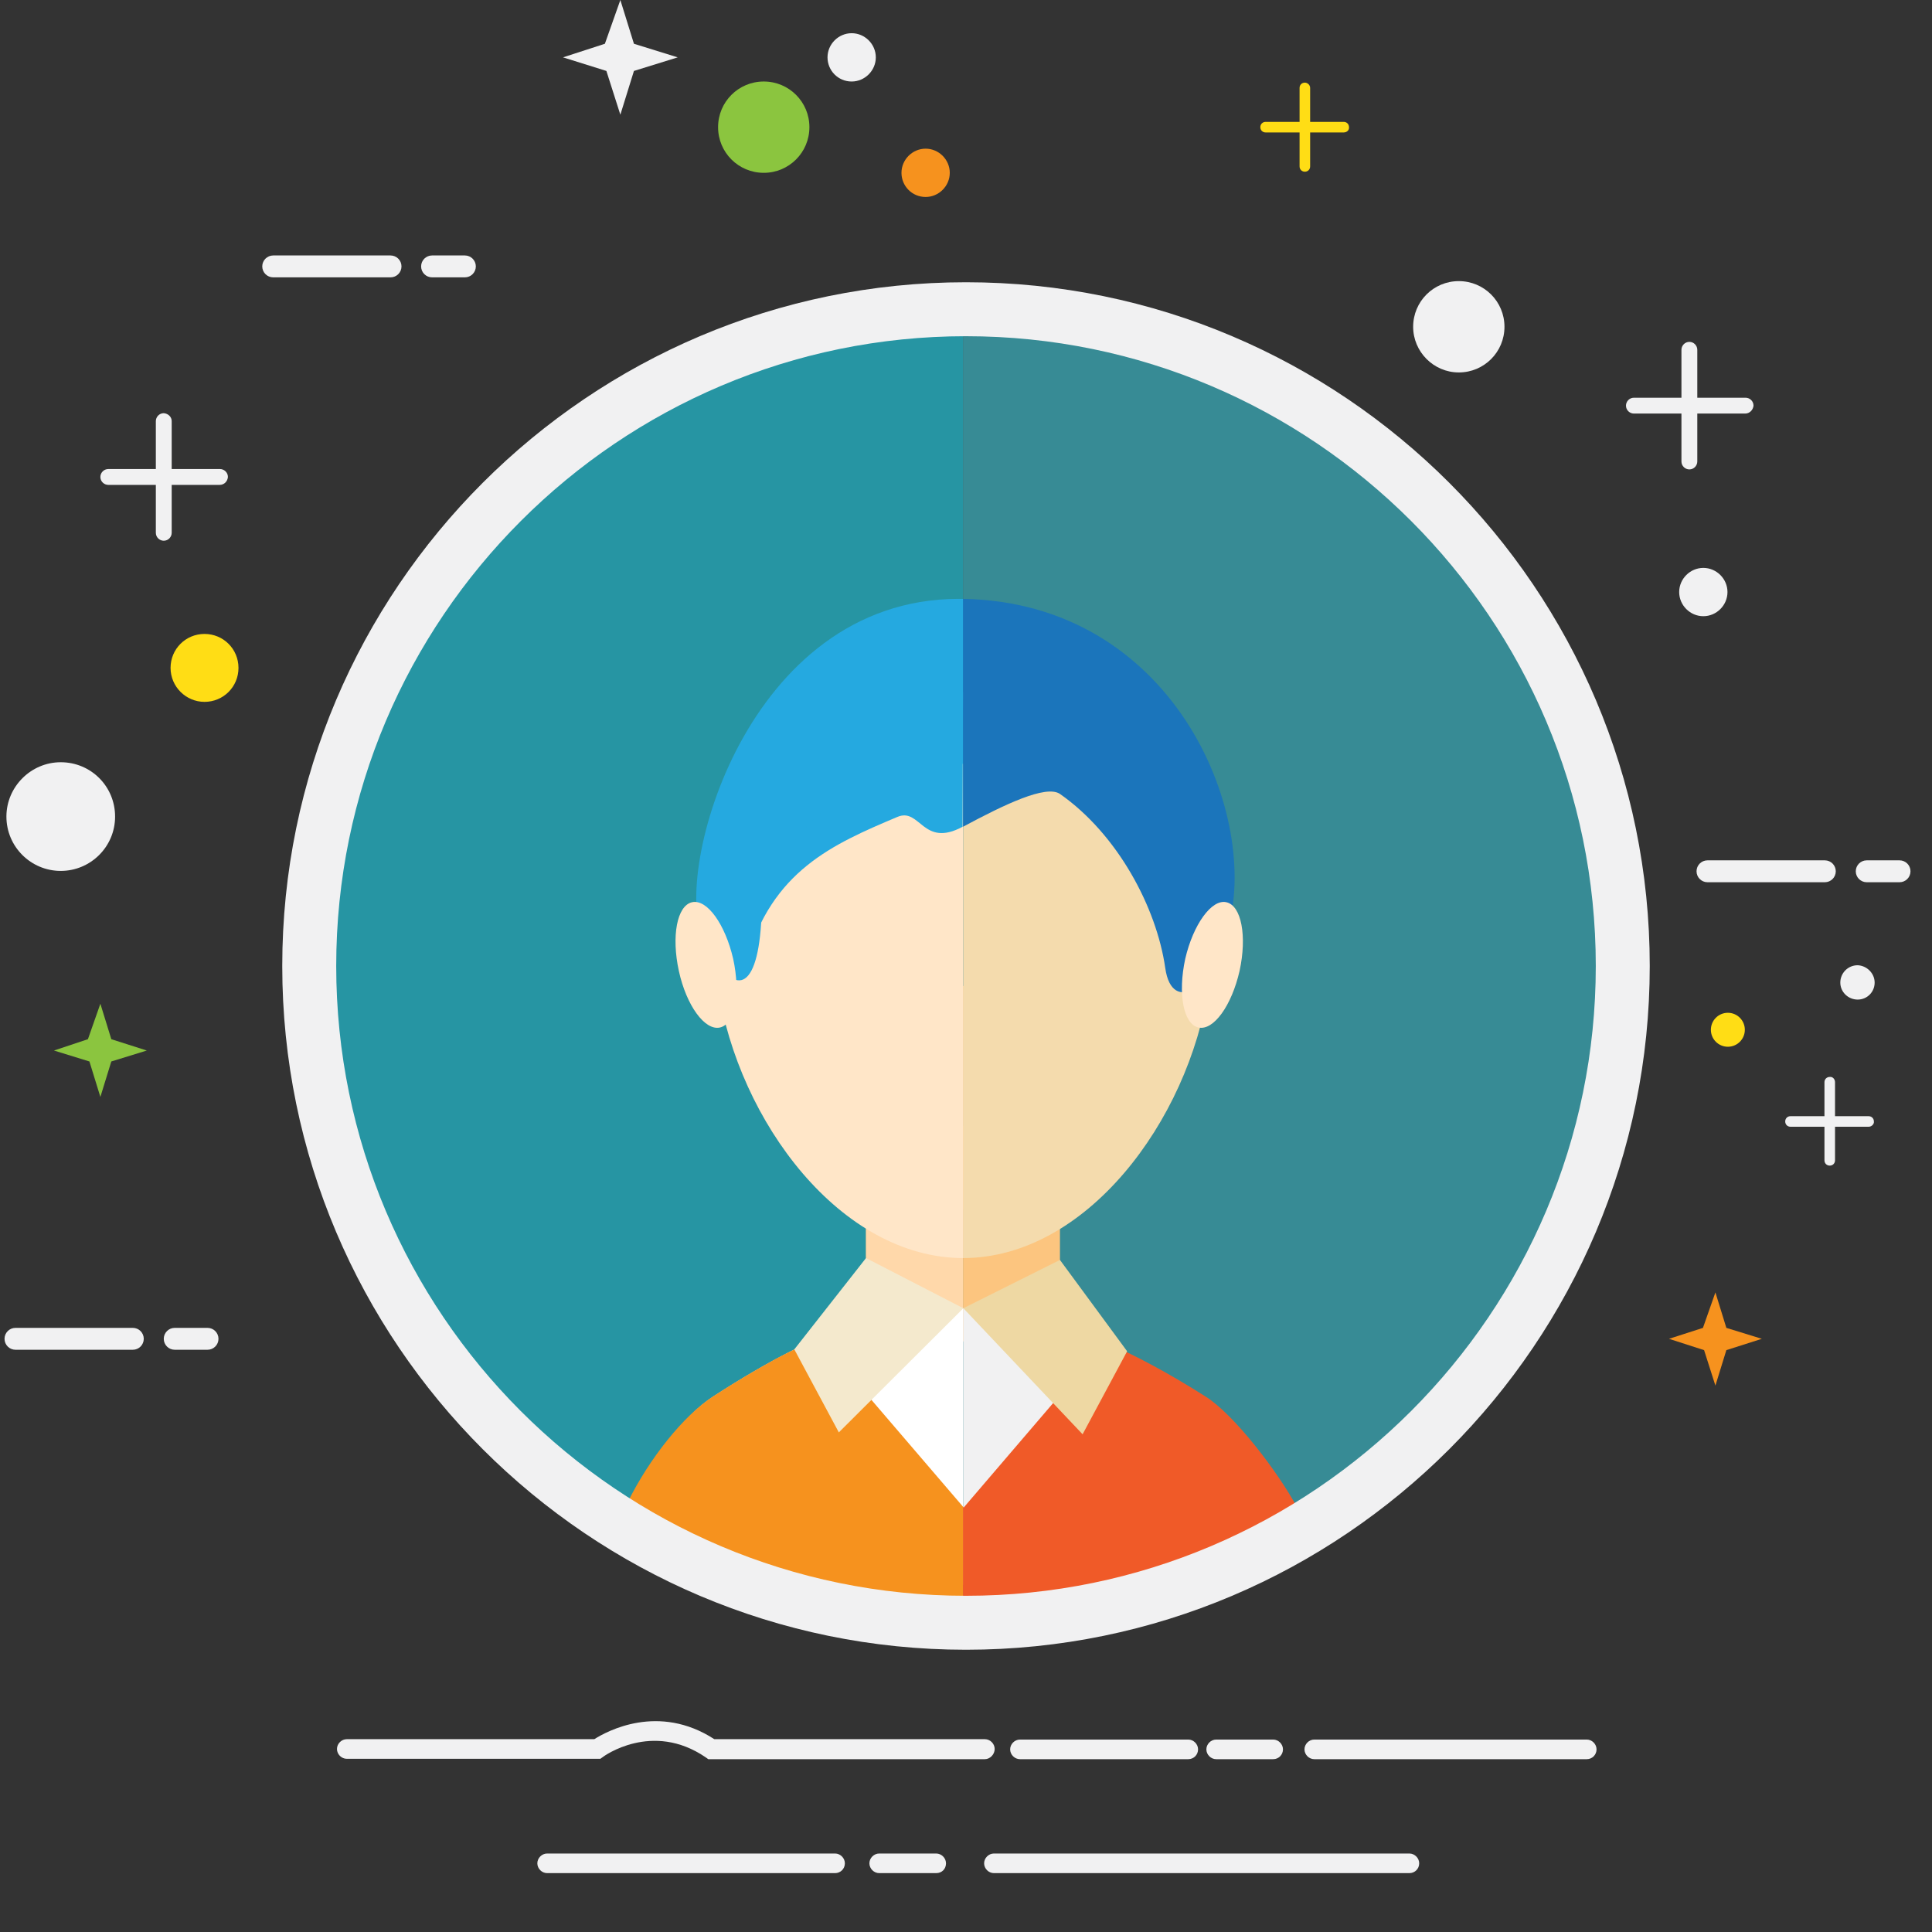
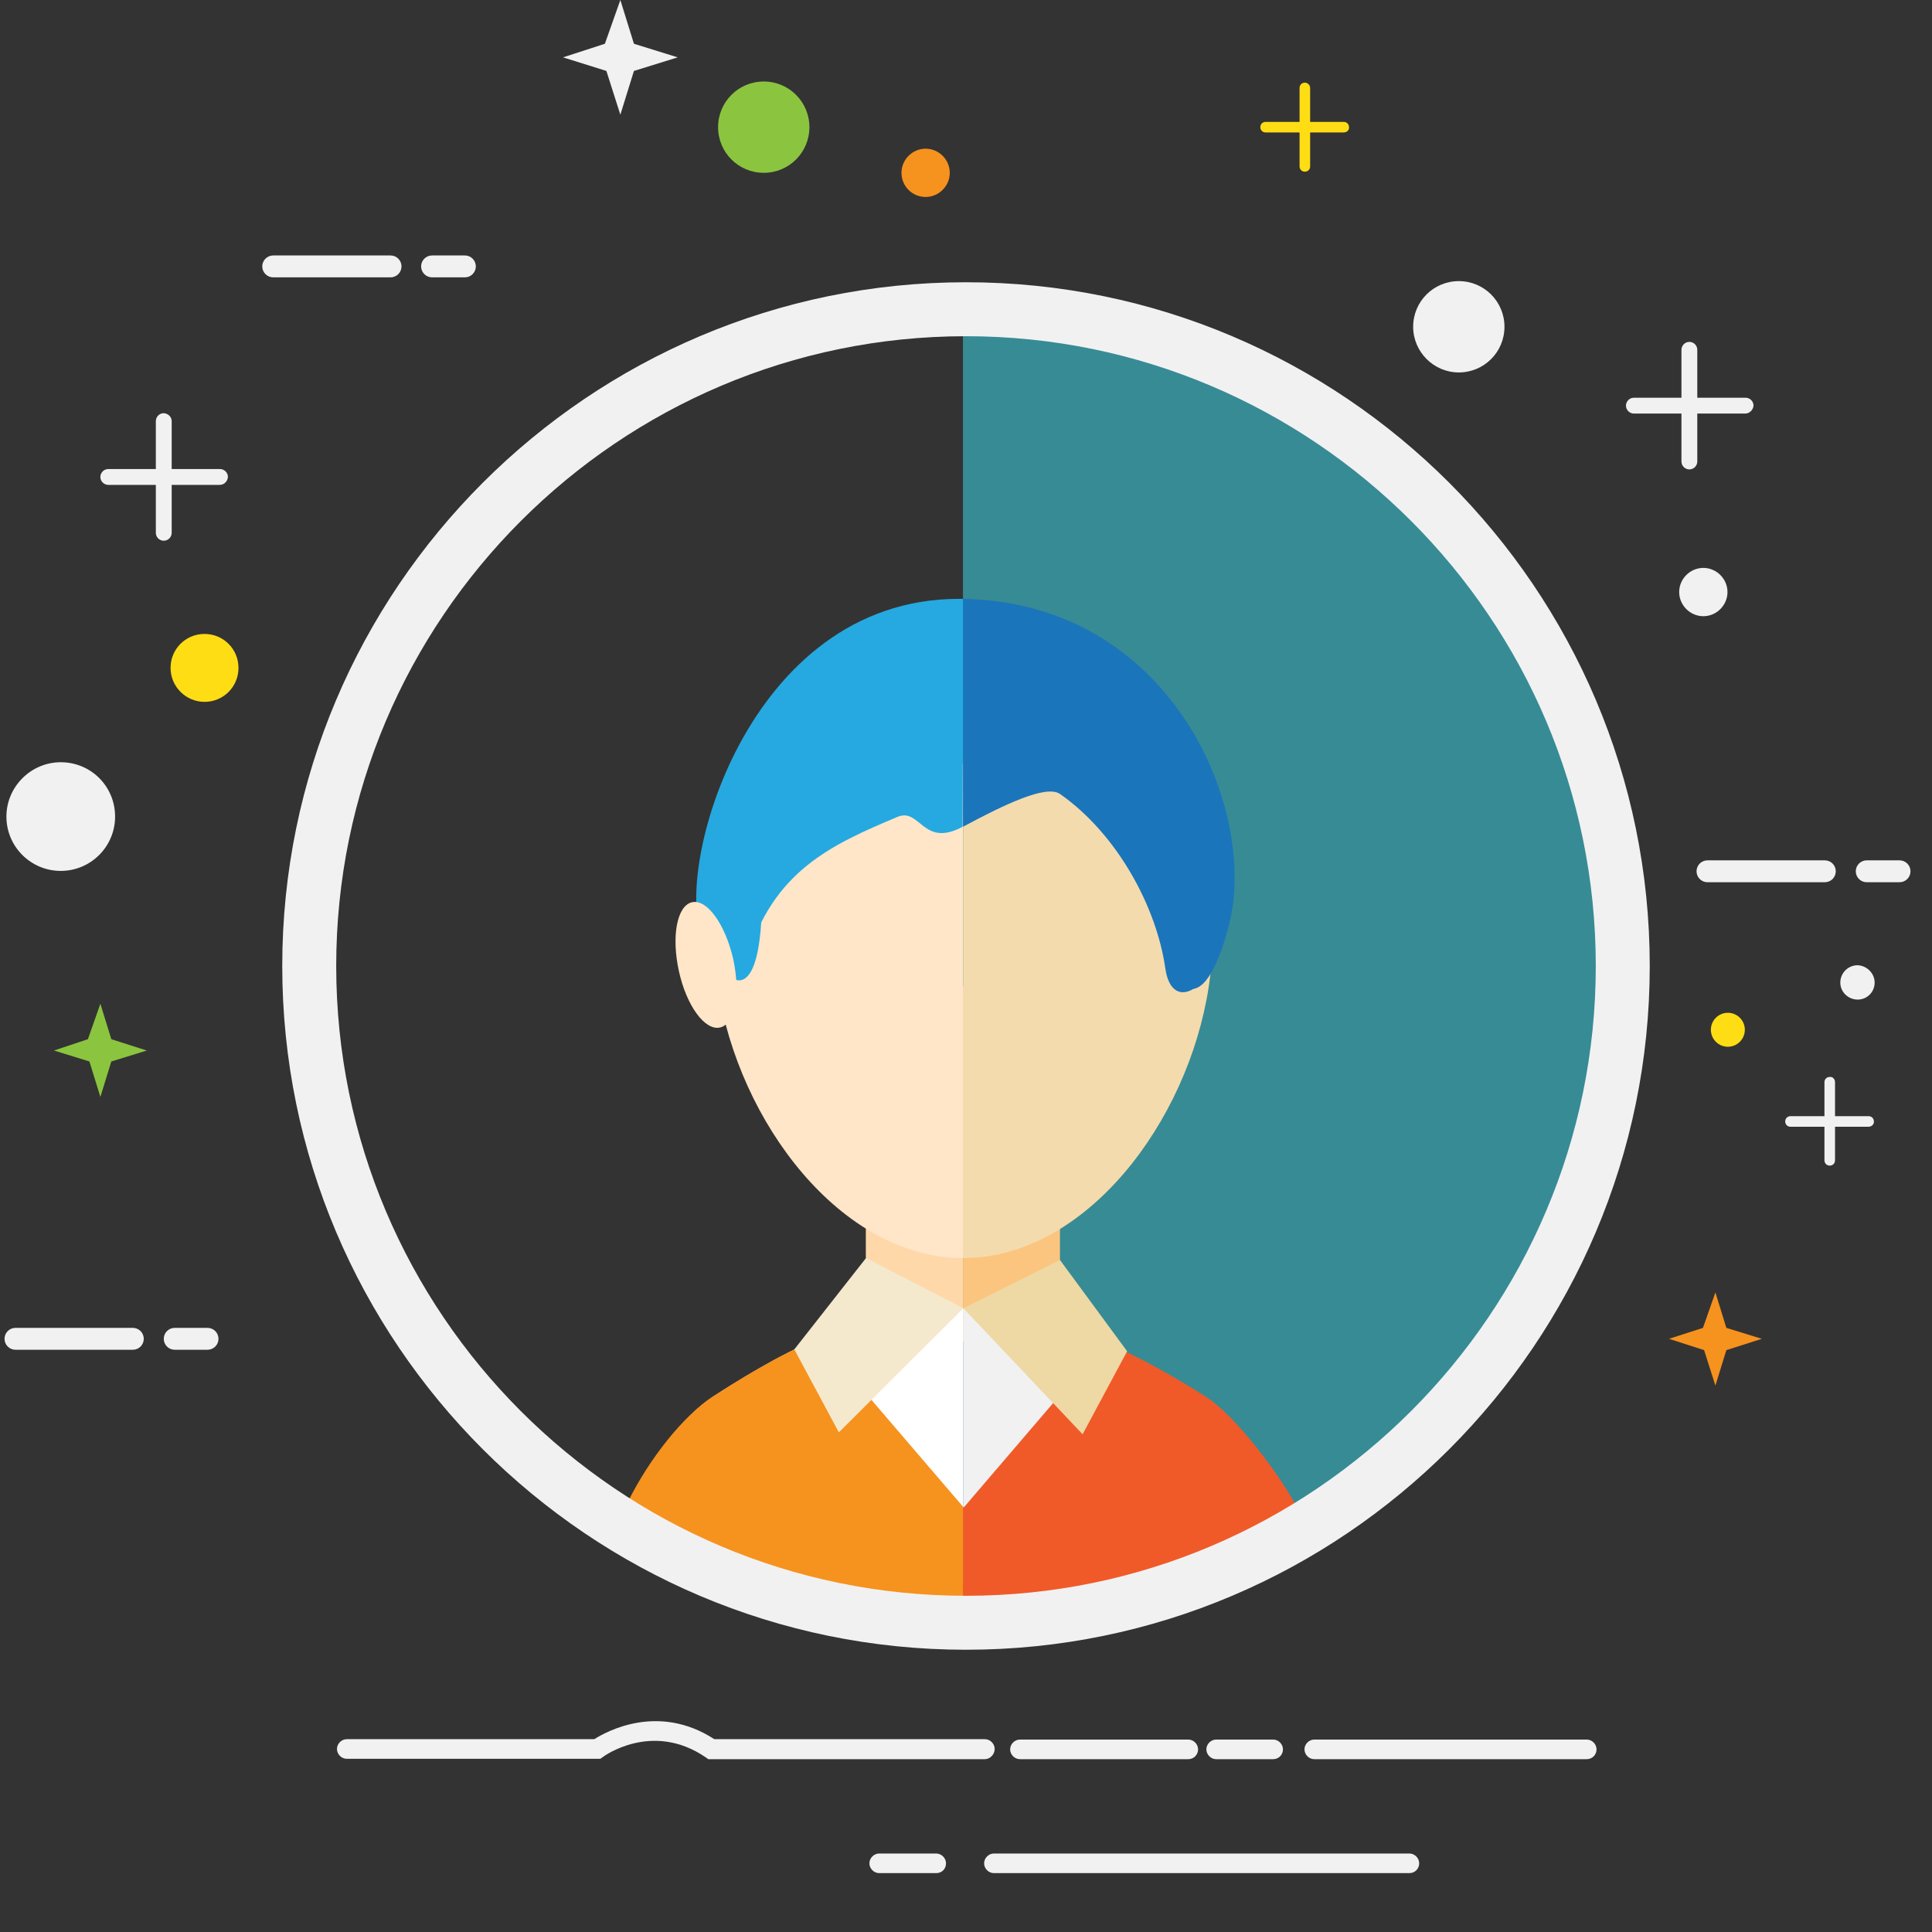
<svg xmlns="http://www.w3.org/2000/svg" id="Layer_1" x="0px" y="0px" viewBox="0 0 512 512" style="enable-background:new 0 0 512 512;" xml:space="preserve">
  <rect x="0" y="0" width="512" height="512" fill="#333333" stroke="none" />
  <style type="text/css">
	.st0{fill:#2695A3;}
	.st1{fill:#378B95;}
	.st2{fill:#FCC57F;}
	.st3{fill:#FFD8AA;}
	.st4{fill:#FFE6C8;}
	.st5{fill:#F4DBAD;}
	.st6{fill:#1B75BB;}
	.st7{fill:#FFFFFF;}
	.st8{fill:#F1F1F2;}
	.st9{fill:#F6921E;}
	.st10{fill:#F4E9CD;}
	.st11{fill:#F05A28;}
	.st12{fill:#EED8A3;}
	.st13{fill:#25A9E0;}
	.st14{fill:#FFDD15;}
	.st15{fill:#8BC53F;}
</style>
  <g>
    <g>
-       <path class="st0" d="M88,256c0,92.5,74.8,167.6,167.2,168V88C162.8,88.5,88,163.5,88,256z" />
      <path class="st1" d="M424,256c0-92.8-75.2-168-168-168c-0.3,0-0.5,0-0.8,0v336c0.3,0,0.5,0,0.8,0C348.8,424,424,348.8,424,256z" />
    </g>
    <g>
      <polygon class="st2" points="280.9,307.9 280.9,298.4 229.5,298.4 229.5,333.4   " />
      <path class="st3" d="M229.5,261.3v74.3c0,14,12.9,20.3,25.7,19.9v-94.2H229.5z" />
      <path class="st2" d="M280.9,335.6v-74.3h-25.7v94.2C268.1,355.1,280.9,348.1,280.9,335.6z" />
      <path class="st4" d="M255.3,189.7c-108.8,0-64.7,143.7,0,143.7h0L255.3,189.7L255.3,189.7z" />
      <path class="st5" d="M255.3,189.7v143.7C320,333.3,364,189.7,255.3,189.7z" />
      <g>
        <path class="st6" d="M257,183.3c31.4,0,56.3,29.6,61,40.7c4.7,11.1,5.9,13.1,5,25c-0.8,11.9-12.4,20.4-14.2,7.5     c-2.3-16-12.6-35.4-27.9-46.1c-3.7-2.5-14.7,2.8-25.7,8.7v-35.7C255.8,183.4,256.4,183.3,257,183.3z" />
        <path class="st6" d="M325.7,245.1c-7.9,30.5-17.7,13.2-17.3,0.1c0.4-13.1-11-41.8-51.4-42.9c-0.7,0-1.3,0.1-1.9,0.1v-43.7     C310.7,159.6,333.5,214.8,325.7,245.1z" />
      </g>
      <path class="st7" d="M254.2,346.7c-18-0.2-35.6,4.2-65.2,23.4c-7.8,5.1-14.3,14.5-20,26c23.3,14.5,50.2,24.2,79.6,24.2    c2.3,0,4.5-0.2,6.7-0.3v-73.3C254.9,346.7,254.5,346.7,254.2,346.7z" />
      <path class="st8" d="M318.1,371.1c-29.2-18.3-45.6-24-62.8-24.4V420c30.5-1.3,58.7-11.6,82-28.3    C329.8,382.7,324.8,375.3,318.1,371.1z" />
      <path class="st7" d="M254.4,389.1" />
      <path class="st9" d="M205.6,360.1c-5.1,2.8-10.7,6.1-16.7,10c-7.8,5.1-16.8,16.4-22.5,27.9c24,15.1,47.5,23.8,76,25.3    c2.3,0.1,10.6,0.7,12.9,0.6v-24.5l-38.4-44.8C213.3,356.2,209.6,358,205.6,360.1z" />
      <polygon class="st10" points="229.5,333.4 210.5,357.6 222.3,379.6 255.3,346.7   " />
      <path class="st11" d="M319.5,370.1c-10.1-6.4-18.8-11-26.6-14.4l-37.5,43.8l-0.2-0.1V424c30.6,0,59.6-6.7,88.5-24.6    C338.7,390.1,327.1,374.9,319.5,370.1z" />
      <polygon class="st12" points="280.9,333.9 298.7,358.1 286.9,380.1 255.3,346.7   " />
      <g>
        <g>
          <path class="st13" d="M237.8,216.5c-17.3,7.3-33.2,14.3-40,38.2c-2.7,9.4-7.7,4.1-9.8-3.6c-2.1-7.7-1.1-16.9,3.6-25.4      c-0.8,1.5,37.6-40.3,63.6-42.3l-0.1,35.7C244.5,224.8,243.9,213.9,237.8,216.5z" />
          <path class="st13" d="M201.7,244.8c-1.2,18.5-7.6,20.2-15.5,3.4c-7.9-16.8,11.4-89.3,67.7-89.5h0.2c0.4,0,0.7,0,1.1,0v43.7      C220,203.3,202.9,226.7,201.7,244.8z" />
        </g>
      </g>
      <path class="st4" d="M183.4,239.1c-4,0.9-5.5,9-3.5,18.2c2,9.2,6.9,15.9,10.9,15c4-0.9,5.5-9,3.5-18.2    C192.2,245,187.4,238.2,183.4,239.1z" />
-       <path class="st4" d="M325,239.1c4,0.9,5.5,9,3.5,18.2c-2.1,9.2-6.9,15.9-10.9,15c-4-0.9-5.5-9-3.5-18.2    C316.2,245,321.1,238.2,325,239.1z" />
    </g>
  </g>
  <path class="st8" d="M261,466.2h-73.3l-0.7-0.5c-14.2-9.7-27.1-0.2-27.2-0.1l-0.7,0.5H91.9c-1.4,0-2.6-1.2-2.6-2.6s1.2-2.6,2.6-2.6  h65.6c3.3-2.1,17-9.6,31.8,0H261c1.4,0,2.6,1.2,2.6,2.6S262.4,466.2,261,466.2z" />
  <path class="st8" d="M314.9,466.2h-44.6c-1.4,0-2.6-1.2-2.6-2.6s1.2-2.6,2.6-2.6h44.6c1.4,0,2.6,1.2,2.6,2.6  S316.4,466.2,314.9,466.2z" />
  <path class="st8" d="M420.5,466.2h-72.2c-1.4,0-2.6-1.2-2.6-2.6s1.2-2.6,2.6-2.6h72.2c1.4,0,2.6,1.2,2.6,2.6S422,466.2,420.5,466.2z  " />
  <path class="st8" d="M337.4,466.2h-15.1c-1.4,0-2.6-1.2-2.6-2.6s1.2-2.6,2.6-2.6h15.1c1.4,0,2.6,1.2,2.6,2.6  S338.9,466.2,337.4,466.2z" />
-   <path class="st8" d="M221.3,496.4h-76.3c-1.4,0-2.6-1.2-2.6-2.6c0-1.4,1.2-2.6,2.6-2.6h76.3c1.4,0,2.6,1.2,2.6,2.6  C223.9,495.3,222.7,496.4,221.3,496.4z" />
  <path class="st8" d="M373.5,496.4H263.4c-1.4,0-2.6-1.2-2.6-2.6c0-1.4,1.2-2.6,2.6-2.6h110.1c1.4,0,2.6,1.2,2.6,2.6  C376.1,495.3,374.9,496.4,373.5,496.4z" />
  <path class="st8" d="M248.1,496.4h-15.1c-1.4,0-2.6-1.2-2.6-2.6c0-1.4,1.2-2.6,2.6-2.6h15.1c1.4,0,2.6,1.2,2.6,2.6  C250.7,495.3,249.6,496.4,248.1,496.4z" />
  <g>
    <path class="st8" d="M452.5,228h31.1c1.6,0,2.9,1.3,2.9,2.9v0c0,1.6-1.3,2.9-2.9,2.9h-31.1c-1.6,0-2.9-1.3-2.9-2.9v0   C449.6,229.3,450.9,228,452.5,228z" />
  </g>
  <path class="st8" d="M503.4,228h-8.7c-1.6,0-2.9,1.3-2.9,2.9v0c0,1.6,1.3,2.9,2.9,2.9h8.7c1.6,0,2.9-1.3,2.9-2.9v0  C506.3,229.3,505,228,503.4,228z" />
  <path class="st8" d="M4.1,351.9h31.1c1.6,0,2.9,1.3,2.9,2.9l0,0c0,1.6-1.3,2.9-2.9,2.9H4.1c-1.6,0-2.9-1.3-2.9-2.9l0,0  C1.2,353.2,2.5,351.9,4.1,351.9z" />
  <path class="st8" d="M55,351.9h-8.7c-1.6,0-2.9,1.3-2.9,2.9l0,0c0,1.6,1.3,2.9,2.9,2.9H55c1.6,0,2.9-1.3,2.9-2.9l0,0  C57.9,353.2,56.6,351.9,55,351.9z" />
  <path class="st8" d="M72.4,67.7h31.1c1.6,0,2.9,1.3,2.9,2.9l0,0c0,1.6-1.3,2.9-2.9,2.9H72.4c-1.6,0-2.9-1.3-2.9-2.9l0,0  C69.5,69,70.8,67.7,72.4,67.7z" />
  <path class="st8" d="M123.2,67.7h-8.7c-1.6,0-2.9,1.3-2.9,2.9l0,0c0,1.6,1.3,2.9,2.9,2.9h8.7c1.6,0,2.9-1.3,2.9-2.9l0,0  C126.1,69,124.8,67.7,123.2,67.7z" />
  <path class="st8" d="M58.2,128.5H28.7c-1.1,0-2.1-0.9-2.1-2.1l0,0c0-1.1,0.9-2.1,2.1-2.1h29.6c1.1,0,2.1,0.9,2.1,2.1l0,0  C60.3,127.6,59.4,128.5,58.2,128.5z" />
  <path class="st8" d="M45.5,111.6v29.6c0,1.1-0.9,2.1-2.1,2.1h0c-1.1,0-2.1-0.9-2.1-2.1v-29.6c0-1.1,0.9-2.1,2.1-2.1h0  C44.6,109.6,45.5,110.5,45.5,111.6z" />
  <path class="st8" d="M462.5,109.6H433c-1.1,0-2.1-0.9-2.1-2.1l0,0c0-1.1,0.9-2.1,2.1-2.1h29.6c1.1,0,2.1,0.9,2.1,2.1l0,0  C464.6,108.6,463.7,109.6,462.5,109.6z" />
  <path class="st8" d="M449.8,92.7v29.6c0,1.1-0.9,2.1-2.1,2.1l0,0c-1.1,0-2.1-0.9-2.1-2.1V92.7c0-1.1,0.9-2.1,2.1-2.1l0,0  C448.9,90.6,449.8,91.6,449.8,92.7z" />
  <path class="st8" d="M495.2,298.6h-20.7c-0.8,0-1.4-0.6-1.4-1.4l0,0c0-0.8,0.6-1.4,1.4-1.4h20.7c0.8,0,1.4,0.6,1.4,1.4l0,0  C496.7,297.9,496,298.6,495.2,298.6z" />
  <path class="st8" d="M486.3,286.8v20.7c0,0.8-0.6,1.4-1.4,1.4l0,0c-0.8,0-1.4-0.6-1.4-1.4v-20.7c0-0.8,0.6-1.4,1.4-1.4l0,0  C485.7,285.3,486.3,286,486.3,286.8z" />
  <path class="st14" d="M356.1,35.1h-20.7c-0.8,0-1.4-0.6-1.4-1.4v0c0-0.8,0.6-1.4,1.4-1.4h20.7c0.8,0,1.4,0.6,1.4,1.4v0  C357.6,34.5,356.9,35.1,356.1,35.1z" />
  <path class="st14" d="M347.2,23.3v20.8c0,0.8-0.6,1.4-1.4,1.4l0,0c-0.8,0-1.4-0.6-1.4-1.4V23.3c0-0.8,0.6-1.4,1.4-1.4l0,0  C346.5,21.9,347.2,22.5,347.2,23.3z" />
  <path class="st8" d="M30.5,216.4c0,8-6.5,14.4-14.4,14.4c-7.9,0-14.4-6.4-14.4-14.4c0-7.9,6.5-14.4,14.4-14.4  C24.1,202,30.5,208.4,30.5,216.4z" />
  <path class="st14" d="M63.2,177c0,5-4,9-9,9c-4.9,0-9-4-9-9c0-5,4-9,9-9C59.2,168,63.2,172,63.2,177z" />
  <circle class="st14" cx="457.9" cy="272.9" r="4.5" />
  <path class="st8" d="M496.8,260.4c0,2.5-2,4.5-4.5,4.5c-2.5,0-4.6-2-4.6-4.5c0-2.5,2-4.6,4.6-4.6  C494.7,255.9,496.8,257.9,496.8,260.4z" />
  <path class="st8" d="M374.5,86.6c0-6.7,5.4-12.1,12.1-12.1c6.7,0,12.1,5.4,12.1,12.1c0,6.7-5.4,12.1-12.1,12.1  C379.9,98.7,374.5,93.2,374.5,86.6z" />
  <path class="st15" d="M190.3,33.7c0-6.7,5.4-12.1,12.1-12.1c6.7,0,12.1,5.4,12.1,12.1s-5.4,12.1-12.1,12.1  C195.7,45.8,190.3,40.4,190.3,33.7z" />
  <path class="st8" d="M445,156.9c0-3.5,2.9-6.4,6.4-6.4c3.5,0,6.4,2.9,6.4,6.4c0,3.5-2.9,6.4-6.4,6.4  C447.9,163.3,445,160.4,445,156.9z" />
-   <path class="st8" d="M219.3,15.2c0-3.5,2.9-6.4,6.4-6.4c3.5,0,6.4,2.9,6.4,6.4c0,3.5-2.9,6.4-6.4,6.4  C222.1,21.6,219.3,18.7,219.3,15.2z" />
  <path class="st9" d="M238.9,45.8c0-3.5,2.9-6.4,6.4-6.4c3.5,0,6.4,2.9,6.4,6.4c0,3.5-2.9,6.4-6.4,6.4  C241.7,52.2,238.9,49.3,238.9,45.8z" />
  <polygon class="st15" points="26.6,266 29.5,275.4 38.9,278.4 29.5,281.3 26.6,290.7 23.7,281.3 14.3,278.4 23.3,275.4 " />
  <polygon class="st9" points="454.6,342.5 457.5,351.9 466.9,354.8 457.5,357.8 454.6,367.2 451.6,357.8 442.3,354.8 451.3,351.9 " />
  <polygon class="st8" points="164.4,0 168,11.6 179.6,15.2 168,18.8 164.4,30.4 160.7,18.8 149.2,15.2 160.3,11.6 " />
  <path class="st8" d="M256,437.2c-99.9,0-181.2-81.3-181.2-181.2c0-99.9,81.3-181.2,181.2-181.2c99.9,0,181.2,81.3,181.2,181.2  C437.2,355.9,355.9,437.2,256,437.2z M256,89.1c-92,0-166.9,74.9-166.9,166.9S163.9,422.9,256,422.9c92,0,166.9-74.9,166.9-166.9  S348,89.1,256,89.1z" />
</svg>